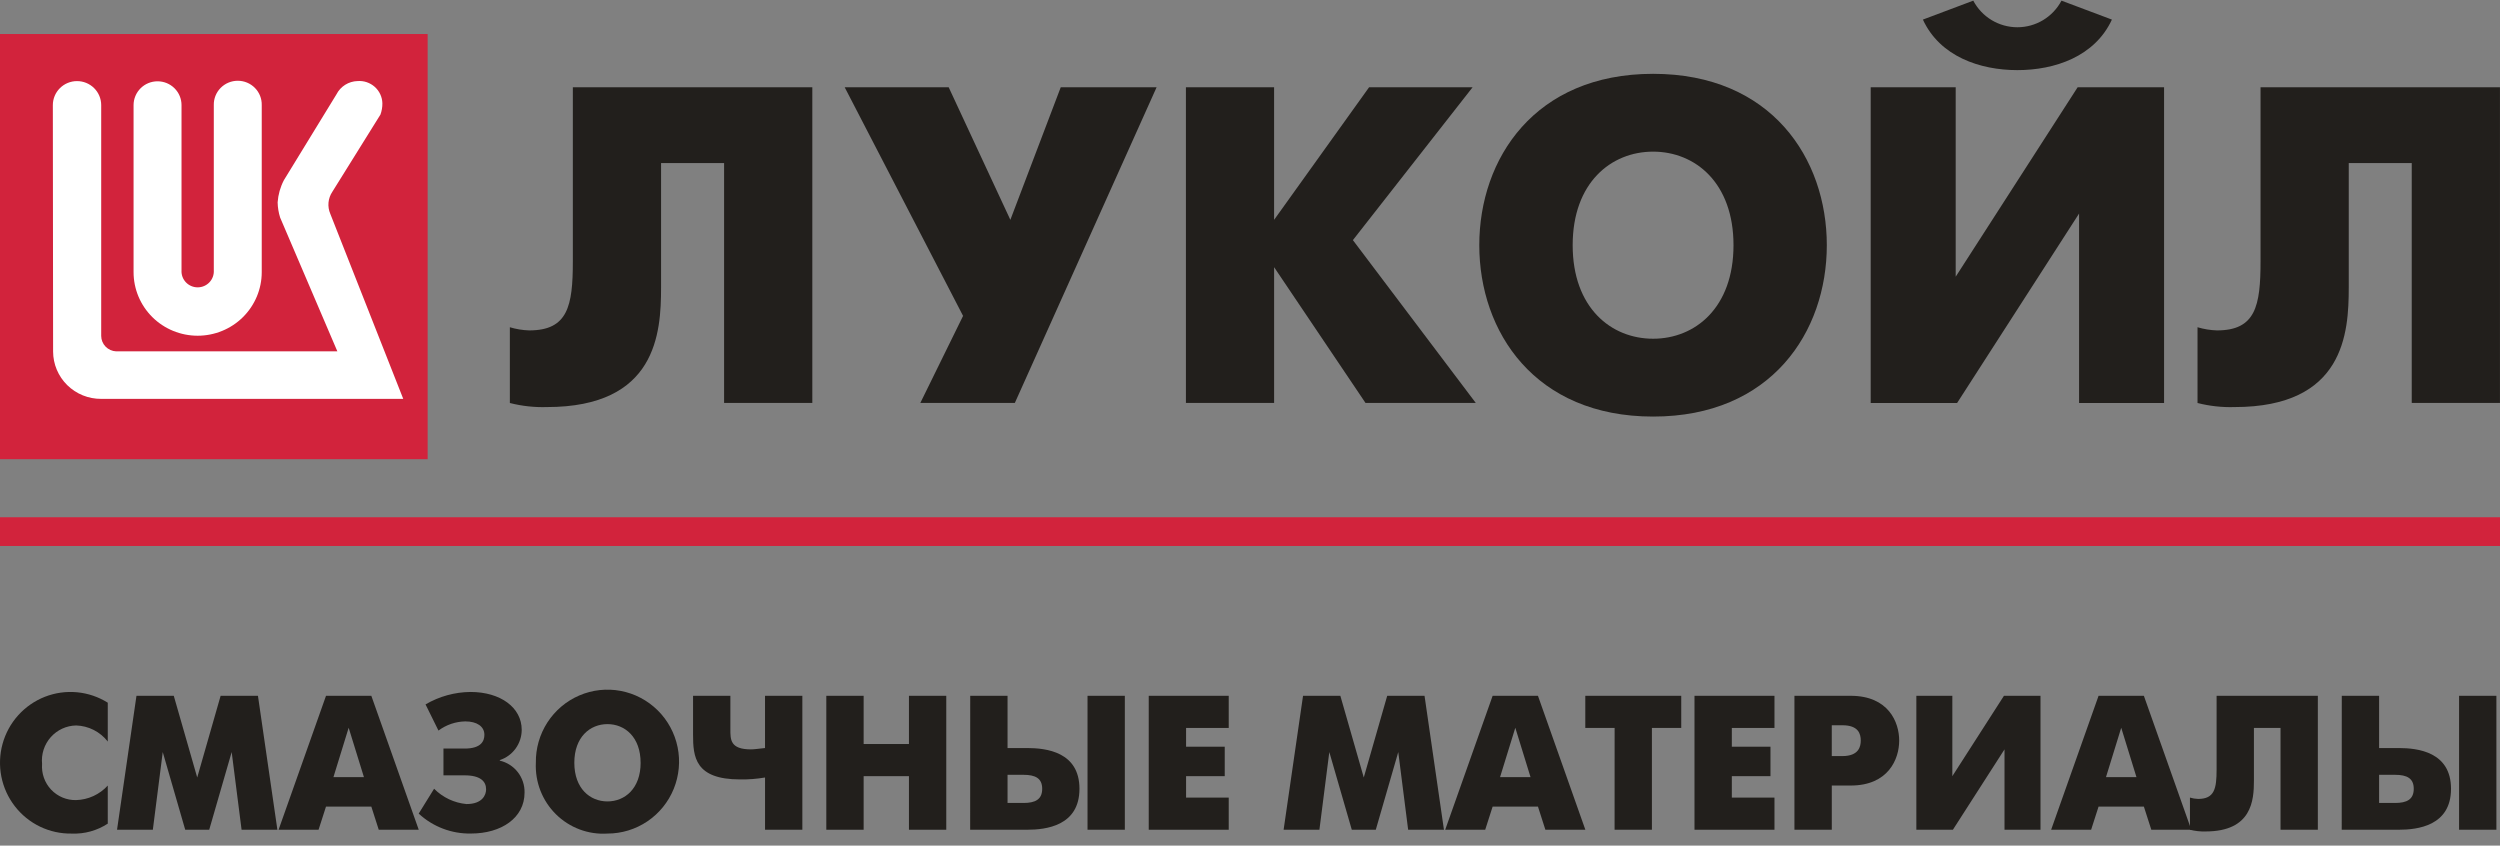
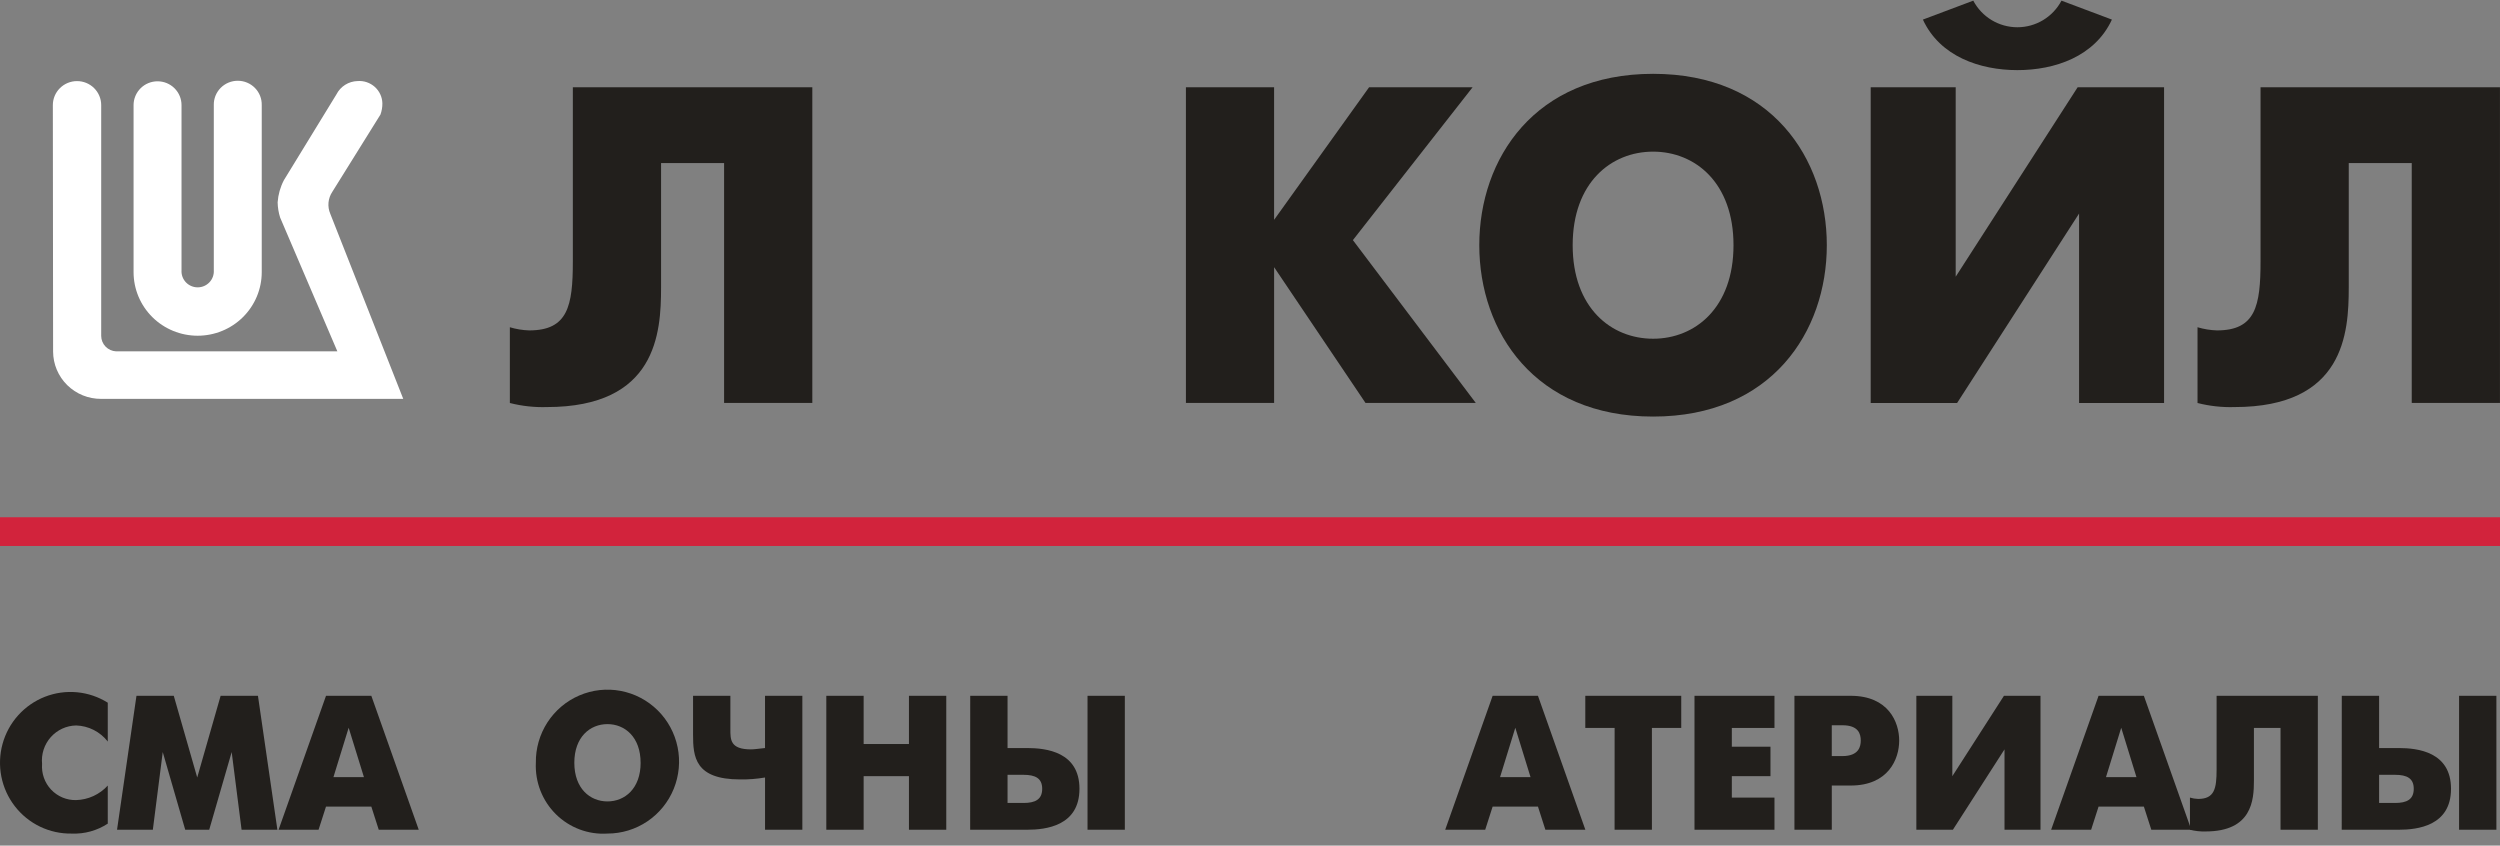
<svg xmlns="http://www.w3.org/2000/svg" width="204" height="69" viewBox="0 0 204 69" fill="none">
  <rect x="0" y="0" width="204" height="69" fill="#808080" stroke="none" />
-   <path d="M34.895 2.776H0V37.47H34.895V2.776Z" fill="#D2233C" />
  <path d="M31.037 9.361L27.119 15.65C26.943 15.912 26.836 16.214 26.806 16.527C26.777 16.841 26.827 17.157 26.952 17.447L32.905 32.548H8.257C7.744 32.551 7.235 32.454 6.759 32.262C6.284 32.069 5.852 31.786 5.487 31.427C5.123 31.069 4.833 30.642 4.635 30.172C4.437 29.703 4.335 29.198 4.333 28.689L4.312 8.58C4.311 8.061 4.517 7.563 4.886 7.195C5.255 6.827 5.756 6.619 6.28 6.618C6.803 6.616 7.305 6.821 7.676 7.187C8.047 7.553 8.256 8.05 8.258 8.569V27.415C8.26 27.739 8.388 28.05 8.615 28.284C8.842 28.518 9.151 28.656 9.478 28.671H27.529L22.86 17.756C22.732 17.352 22.663 16.931 22.655 16.507C22.7 15.877 22.873 15.264 23.165 14.704L27.455 7.699C27.616 7.381 27.861 7.113 28.163 6.922C28.466 6.731 28.815 6.625 29.173 6.615C29.427 6.595 29.683 6.626 29.925 6.707C30.166 6.789 30.389 6.918 30.579 7.087C30.769 7.256 30.922 7.462 31.029 7.692C31.136 7.921 31.195 8.17 31.202 8.424C31.206 8.743 31.151 9.061 31.041 9.361" fill="white" />
  <path d="M17.446 22.059V8.574C17.44 8.316 17.487 8.059 17.582 7.818C17.678 7.578 17.821 7.359 18.003 7.174C18.186 6.989 18.403 6.842 18.643 6.742C18.884 6.641 19.142 6.59 19.402 6.59C19.663 6.59 19.921 6.641 20.161 6.742C20.401 6.842 20.619 6.989 20.801 7.174C20.983 7.359 21.126 7.578 21.222 7.818C21.318 8.059 21.364 8.316 21.358 8.574V22.207C21.358 23.583 20.807 24.903 19.826 25.876C18.846 26.849 17.516 27.395 16.129 27.395C14.742 27.395 13.412 26.849 12.431 25.876C11.45 24.903 10.899 23.583 10.899 22.207V8.574C10.899 8.32 10.95 8.067 11.049 7.832C11.147 7.596 11.291 7.382 11.473 7.202C11.654 7.022 11.87 6.879 12.107 6.781C12.345 6.684 12.599 6.634 12.856 6.634C13.113 6.634 13.367 6.684 13.605 6.781C13.842 6.879 14.058 7.022 14.239 7.202C14.421 7.382 14.565 7.596 14.663 7.832C14.762 8.067 14.812 8.32 14.812 8.574V22.058C14.801 22.237 14.827 22.415 14.888 22.583C14.95 22.751 15.045 22.905 15.168 23.035C15.291 23.166 15.44 23.269 15.606 23.34C15.771 23.411 15.949 23.448 16.129 23.448C16.309 23.448 16.488 23.411 16.653 23.34C16.818 23.269 16.967 23.166 17.09 23.035C17.214 22.905 17.309 22.751 17.37 22.583C17.431 22.415 17.457 22.237 17.446 22.058" fill="white" />
  <path d="M66.285 7.12V32.882H59.086V13.305H53.943V23.464C53.943 27.181 53.576 33.217 44.615 33.217C43.601 33.248 42.587 33.136 41.604 32.885V26.703C42.116 26.857 42.646 26.944 43.181 26.961C46.34 26.961 46.744 24.972 46.744 21.329V7.12H66.285Z" fill="#221F1C" />
-   <path d="M77.412 7.12L82.445 17.939L86.557 7.12H94.379L82.81 32.881H75.098L78.587 25.777L68.926 7.12H77.412Z" fill="#221F1C" />
  <path d="M96.771 7.12H103.966V17.939L111.718 7.12H120.165L110.396 19.594L120.423 32.879H111.425L103.967 21.802V32.879H96.772L96.771 7.12Z" fill="#221F1C" />
  <path d="M172.332 1.599C170.936 4.618 167.668 5.722 164.62 5.722C161.572 5.722 158.301 4.617 156.908 1.599L161.018 0.053C161.365 0.709 161.883 1.257 162.517 1.64C163.152 2.022 163.878 2.224 164.618 2.224C165.358 2.224 166.085 2.022 166.719 1.64C167.353 1.257 167.871 0.709 168.218 0.053L172.332 1.599ZM159.585 7.12V22.578L169.536 7.12H176.588V32.883H169.652V17.426L159.7 32.883H152.648V7.12H159.585Z" fill="#221F1C" />
  <path d="M203.997 7.12V32.882H196.798V13.305H191.658V23.464C191.658 27.181 191.289 33.217 182.328 33.217C181.315 33.248 180.301 33.136 179.318 32.885V26.703C179.832 26.857 180.364 26.944 180.9 26.961C184.056 26.961 184.46 24.972 184.46 21.329V7.12H203.997Z" fill="#221F1C" />
  <path d="M141.454 20.008C141.454 14.907 138.323 12.374 134.893 12.374C131.463 12.374 128.33 14.907 128.33 20.008C128.33 25.109 131.459 27.64 134.893 27.64C138.327 27.64 141.454 25.111 141.454 20.008ZM120.71 20.008C120.71 12.941 125.238 6.024 134.893 6.024C144.549 6.024 149.068 12.938 149.068 20.008C149.068 27.078 144.546 33.992 134.893 33.992C125.241 33.992 120.71 27.075 120.71 20.008Z" fill="#221F1C" />
  <path d="M204 42.207H0V44.552H204V42.207Z" fill="#D2233C" />
  <path d="M8.794 67.208C7.922 67.779 6.896 68.063 5.856 68.02C4.962 68.036 4.076 67.843 3.268 67.455C2.461 67.067 1.755 66.495 1.207 65.784C0.658 65.074 0.283 64.244 0.109 63.362C-0.064 62.48 -0.031 61.57 0.208 60.703C0.446 59.836 0.883 59.037 1.482 58.37C2.082 57.703 2.828 57.185 3.662 56.858C4.496 56.532 5.394 56.405 6.285 56.489C7.175 56.572 8.035 56.864 8.794 57.34V60.51C8.486 60.114 8.095 59.792 7.649 59.565C7.204 59.339 6.714 59.213 6.214 59.198C5.821 59.205 5.434 59.293 5.077 59.458C4.72 59.623 4.401 59.86 4.139 60.155C3.878 60.45 3.68 60.796 3.559 61.171C3.437 61.547 3.395 61.944 3.433 62.336C3.404 62.718 3.454 63.102 3.581 63.463C3.708 63.825 3.909 64.155 4.171 64.433C4.433 64.711 4.751 64.931 5.103 65.078C5.455 65.225 5.833 65.296 6.214 65.287C6.701 65.273 7.181 65.16 7.624 64.957C8.067 64.753 8.465 64.462 8.794 64.101V67.208Z" fill="#221F1C" />
  <path d="M11.136 56.777H14.18L16.093 63.444L18.003 56.777H21.049L22.635 67.707H19.713L18.905 61.367L17.072 67.707H15.114L13.28 61.367L12.472 67.707H9.55L11.136 56.777Z" fill="#221F1C" />
  <path d="M26.603 56.777H30.301L34.169 67.707H30.906L30.3 65.817H26.602L25.994 67.707H22.732L26.603 56.777ZM27.209 63.412H29.696L28.451 59.385L27.209 63.412Z" fill="#221F1C" />
-   <path d="M34.724 57.479C35.838 56.826 37.102 56.476 38.392 56.464C40.831 56.464 42.572 57.729 42.572 59.556C42.57 60.104 42.396 60.637 42.075 61.08C41.754 61.523 41.302 61.853 40.784 62.023V62.069C41.367 62.203 41.887 62.536 42.255 63.011C42.623 63.485 42.817 64.073 42.804 64.674C42.804 66.751 40.894 68.016 38.438 68.016C36.859 68.048 35.328 67.466 34.166 66.391L35.423 64.361C36.132 65.076 37.067 65.518 38.066 65.611C39.371 65.611 39.666 64.861 39.666 64.409C39.666 63.769 39.215 63.268 37.91 63.268H36.186V61.083H37.91C39.293 61.083 39.526 60.443 39.526 59.959C39.526 59.271 38.904 58.866 37.972 58.866C37.181 58.879 36.414 59.141 35.778 59.615L34.724 57.479Z" fill="#221F1C" />
  <path d="M43.726 62.242C43.708 61.077 44.035 59.933 44.665 58.955C45.296 57.977 46.202 57.21 47.268 56.751C48.334 56.292 49.511 56.162 50.651 56.378C51.79 56.594 52.84 57.145 53.667 57.963C54.493 58.78 55.059 59.826 55.292 60.967C55.526 62.109 55.415 63.294 54.976 64.373C54.537 65.451 53.788 66.374 52.825 67.023C51.862 67.672 50.729 68.019 49.569 68.019C48.797 68.069 48.024 67.954 47.299 67.682C46.574 67.41 45.915 66.988 45.363 66.443C44.812 65.897 44.381 65.242 44.099 64.518C43.817 63.794 43.69 63.019 43.726 62.242ZM52.273 62.242C52.273 60.138 50.983 59.088 49.568 59.088C48.153 59.088 46.865 60.134 46.865 62.242C46.865 64.35 48.153 65.396 49.568 65.396C50.983 65.396 52.275 64.35 52.275 62.242H52.273Z" fill="#221F1C" />
  <path d="M62.427 63.444C61.755 63.559 61.073 63.612 60.391 63.601C56.709 63.601 56.553 61.758 56.553 59.947V56.777H59.599V59.51C59.599 60.352 59.583 61.149 61.276 61.149C61.525 61.149 61.835 61.103 62.426 61.04V56.777H65.472V67.707H62.427V63.444Z" fill="#221F1C" />
  <path d="M67.427 56.777H70.473V60.712H74.171V56.777H77.216V67.707H74.171V63.335H70.473V67.707H67.427V56.777Z" fill="#221F1C" />
  <path d="M79.17 56.777H82.216V61.04H83.811C85.365 61.04 88.084 61.351 88.084 64.365C88.084 67.394 85.35 67.707 83.811 67.707H79.165L79.17 56.777ZM83.521 65.522C84.468 65.522 85.043 65.24 85.043 64.365C85.043 63.508 84.484 63.225 83.521 63.225H82.216V65.521L83.521 65.522ZM88.742 56.777H91.787V67.707H88.742V56.777Z" fill="#221F1C" />
-   <path d="M93.737 56.777H100.264V59.401H96.784V60.931H99.938V63.335H96.784V65.084H100.264V67.707H93.737V56.777Z" fill="#221F1C" />
-   <path d="M106.328 56.777H109.373L111.284 63.444L113.196 56.777H116.242L117.826 67.707H114.905L114.098 61.367L112.264 67.707H110.306L108.472 61.367L107.664 67.707H104.743L106.328 56.777Z" fill="#221F1C" />
  <path d="M121.799 56.777H125.497L129.365 67.707H126.103L125.497 65.817H121.799L121.193 67.707H117.929L121.799 56.777ZM122.405 63.412H124.891L123.649 59.385L122.405 63.412Z" fill="#221F1C" />
  <path d="M131.753 59.401H129.36V56.777H137.189V59.401H134.796V67.707H131.75L131.753 59.401Z" fill="#221F1C" />
  <path d="M138.271 56.777H144.797V59.401H141.317V60.931H144.471V63.335H141.317V65.084H144.797V67.707H138.271V56.777Z" fill="#221F1C" />
  <path d="M146.426 56.777H151.012C154.104 56.777 154.974 58.932 154.974 60.431C154.974 61.944 154.089 64.1 151.012 64.1H149.474V67.707H146.426V56.777ZM149.473 61.696H150.342C151.695 61.696 151.838 60.895 151.838 60.431C151.838 59.885 151.652 59.181 150.342 59.181H149.473V61.696Z" fill="#221F1C" />
  <path d="M159.311 56.777V63.335L163.522 56.777H166.505V67.707H163.568V61.147L159.357 67.705H156.374V56.777H159.311Z" fill="#221F1C" />
  <path d="M171.243 56.777H174.94L178.81 67.707H175.547L174.94 65.817H171.243L170.636 67.707H167.373L171.243 56.777ZM171.849 63.412H174.335L173.092 59.385L171.849 63.412Z" fill="#221F1C" />
  <path d="M189.136 56.778V67.707H186.091V59.401H183.92V63.71C183.92 65.287 183.765 67.847 179.974 67.847C179.545 67.86 179.116 67.813 178.7 67.706V65.083C178.917 65.149 179.141 65.185 179.368 65.192C180.705 65.192 180.874 64.349 180.874 62.803V56.776L189.136 56.778Z" fill="#221F1C" />
  <path d="M191.089 56.777H194.135V61.04H195.73C197.284 61.04 200.003 61.351 200.003 64.365C200.003 67.394 197.269 67.707 195.73 67.707H191.084L191.089 56.777ZM195.44 65.522C196.387 65.522 196.962 65.24 196.962 64.365C196.962 63.508 196.403 63.225 195.44 63.225H194.135V65.521L195.44 65.522ZM200.66 56.777H203.706V67.707H200.66V56.777Z" fill="#221F1C" />
</svg>